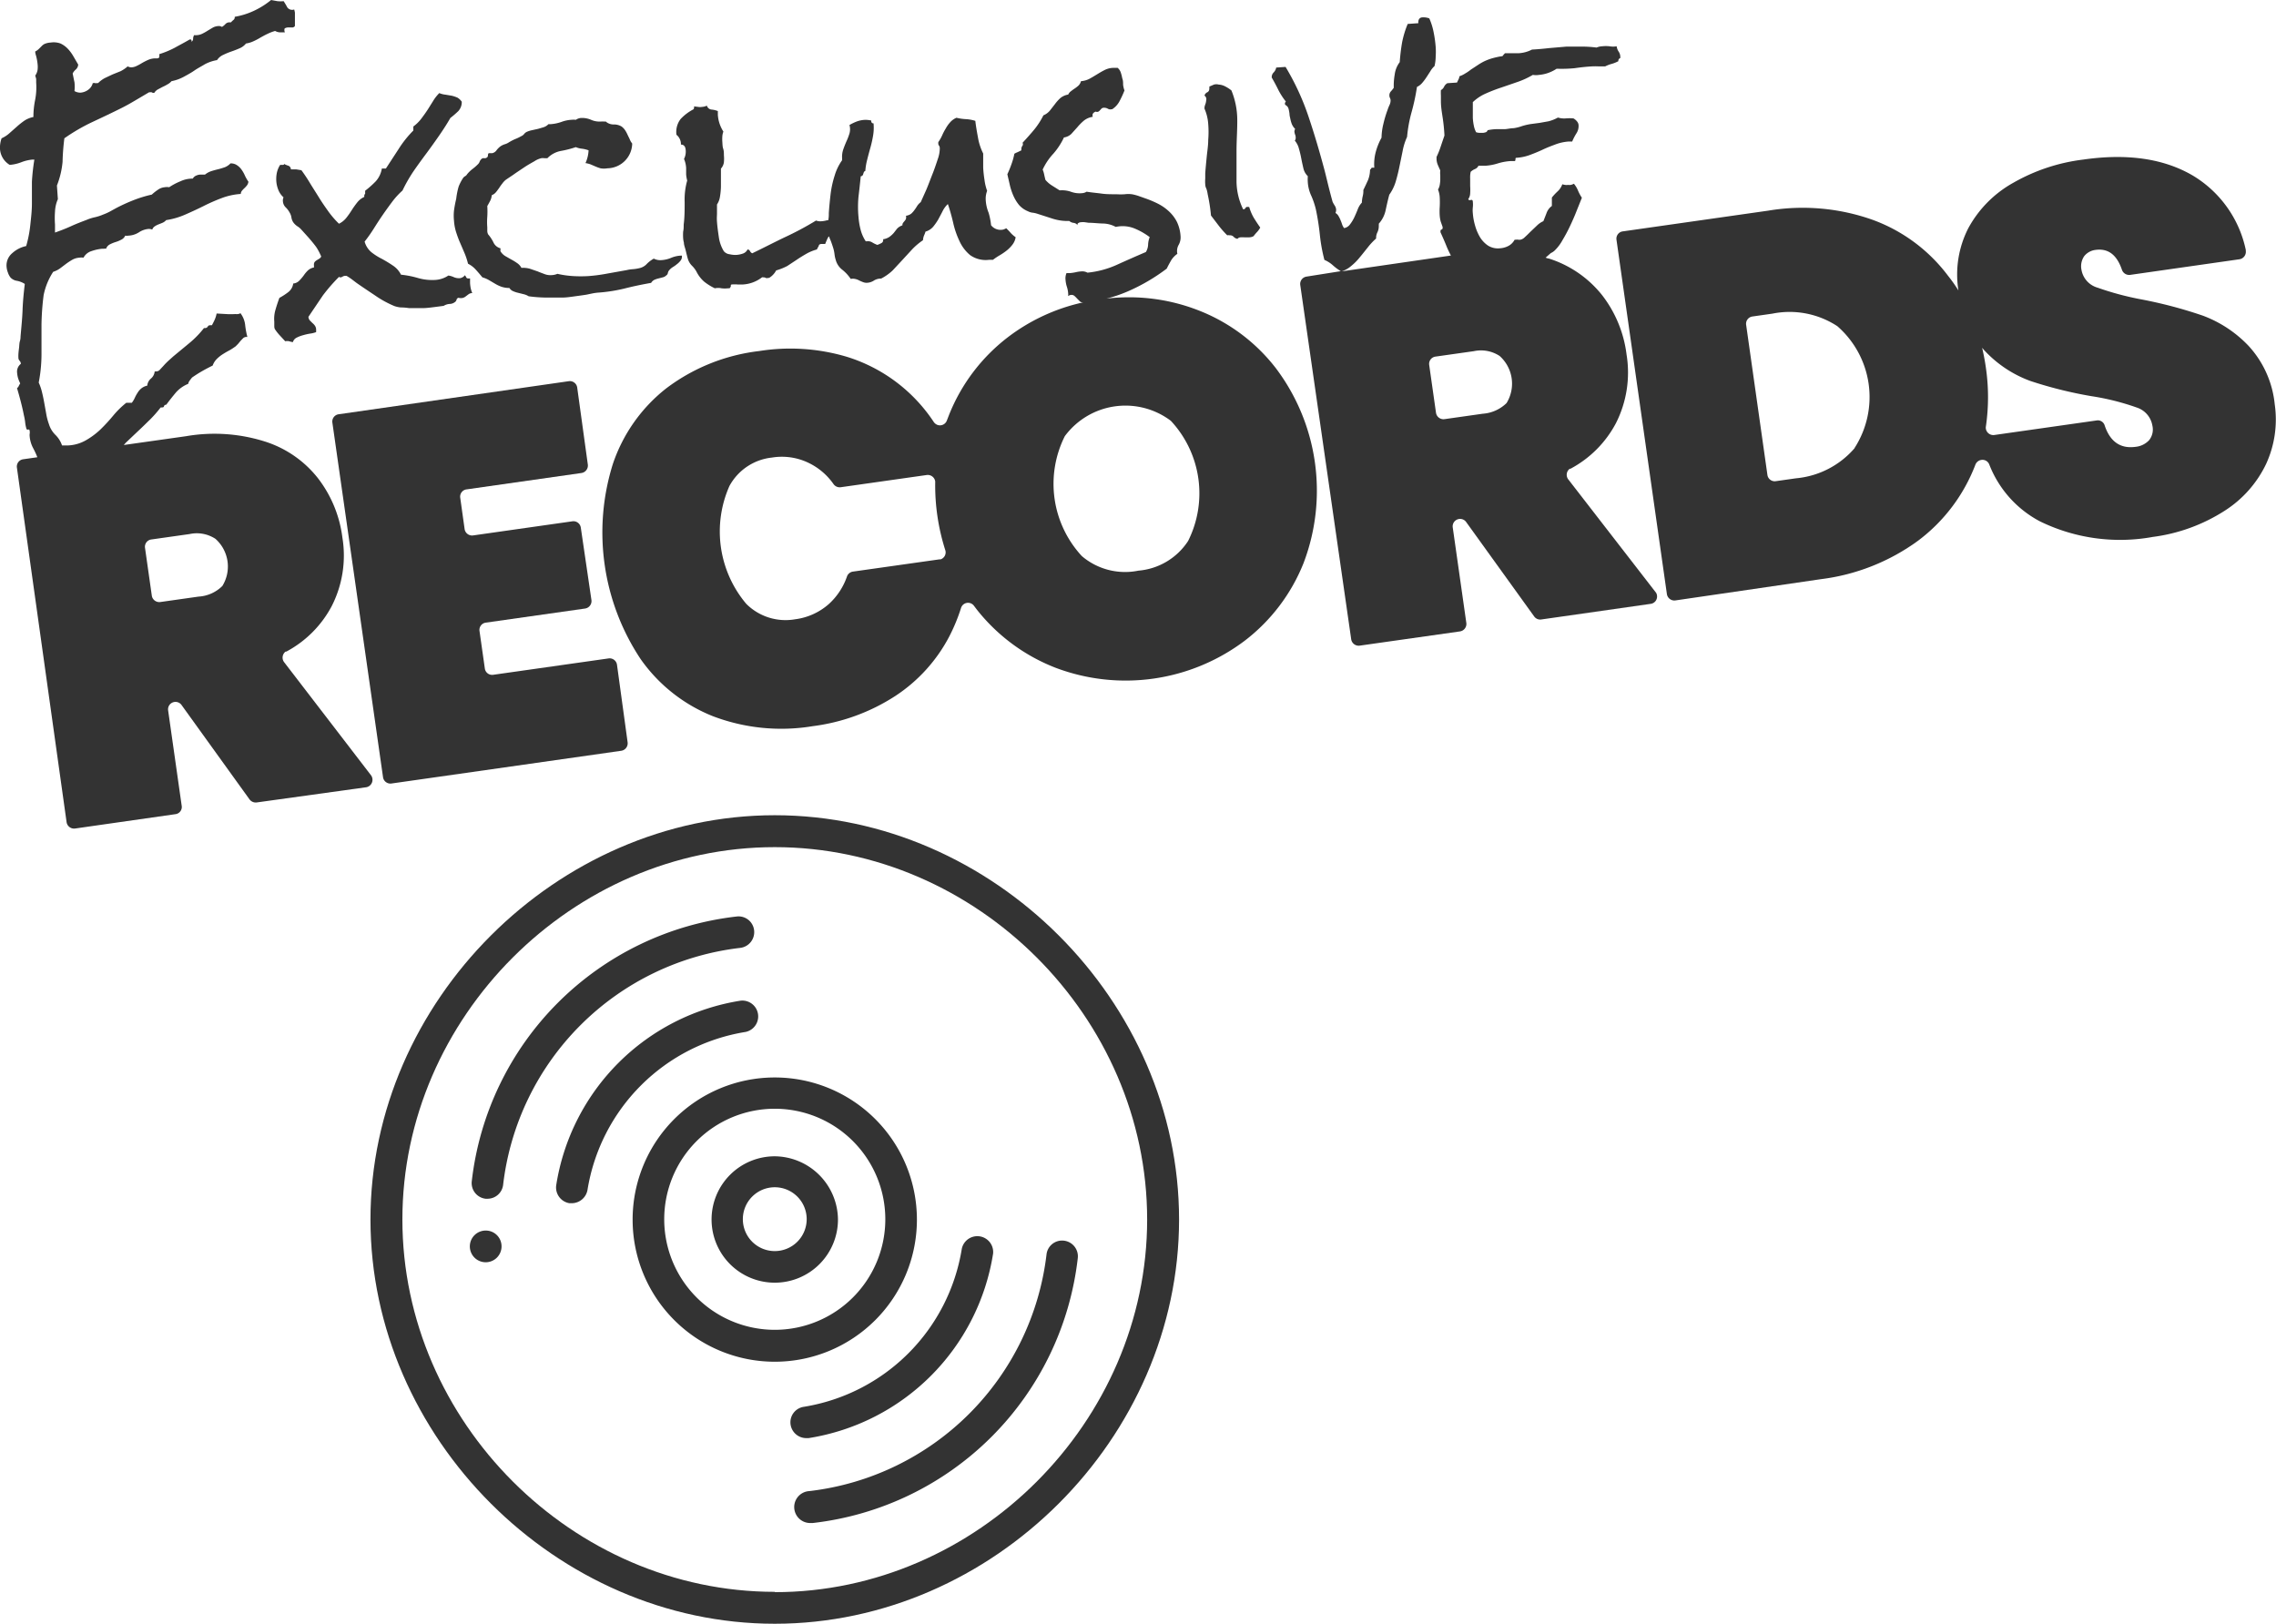
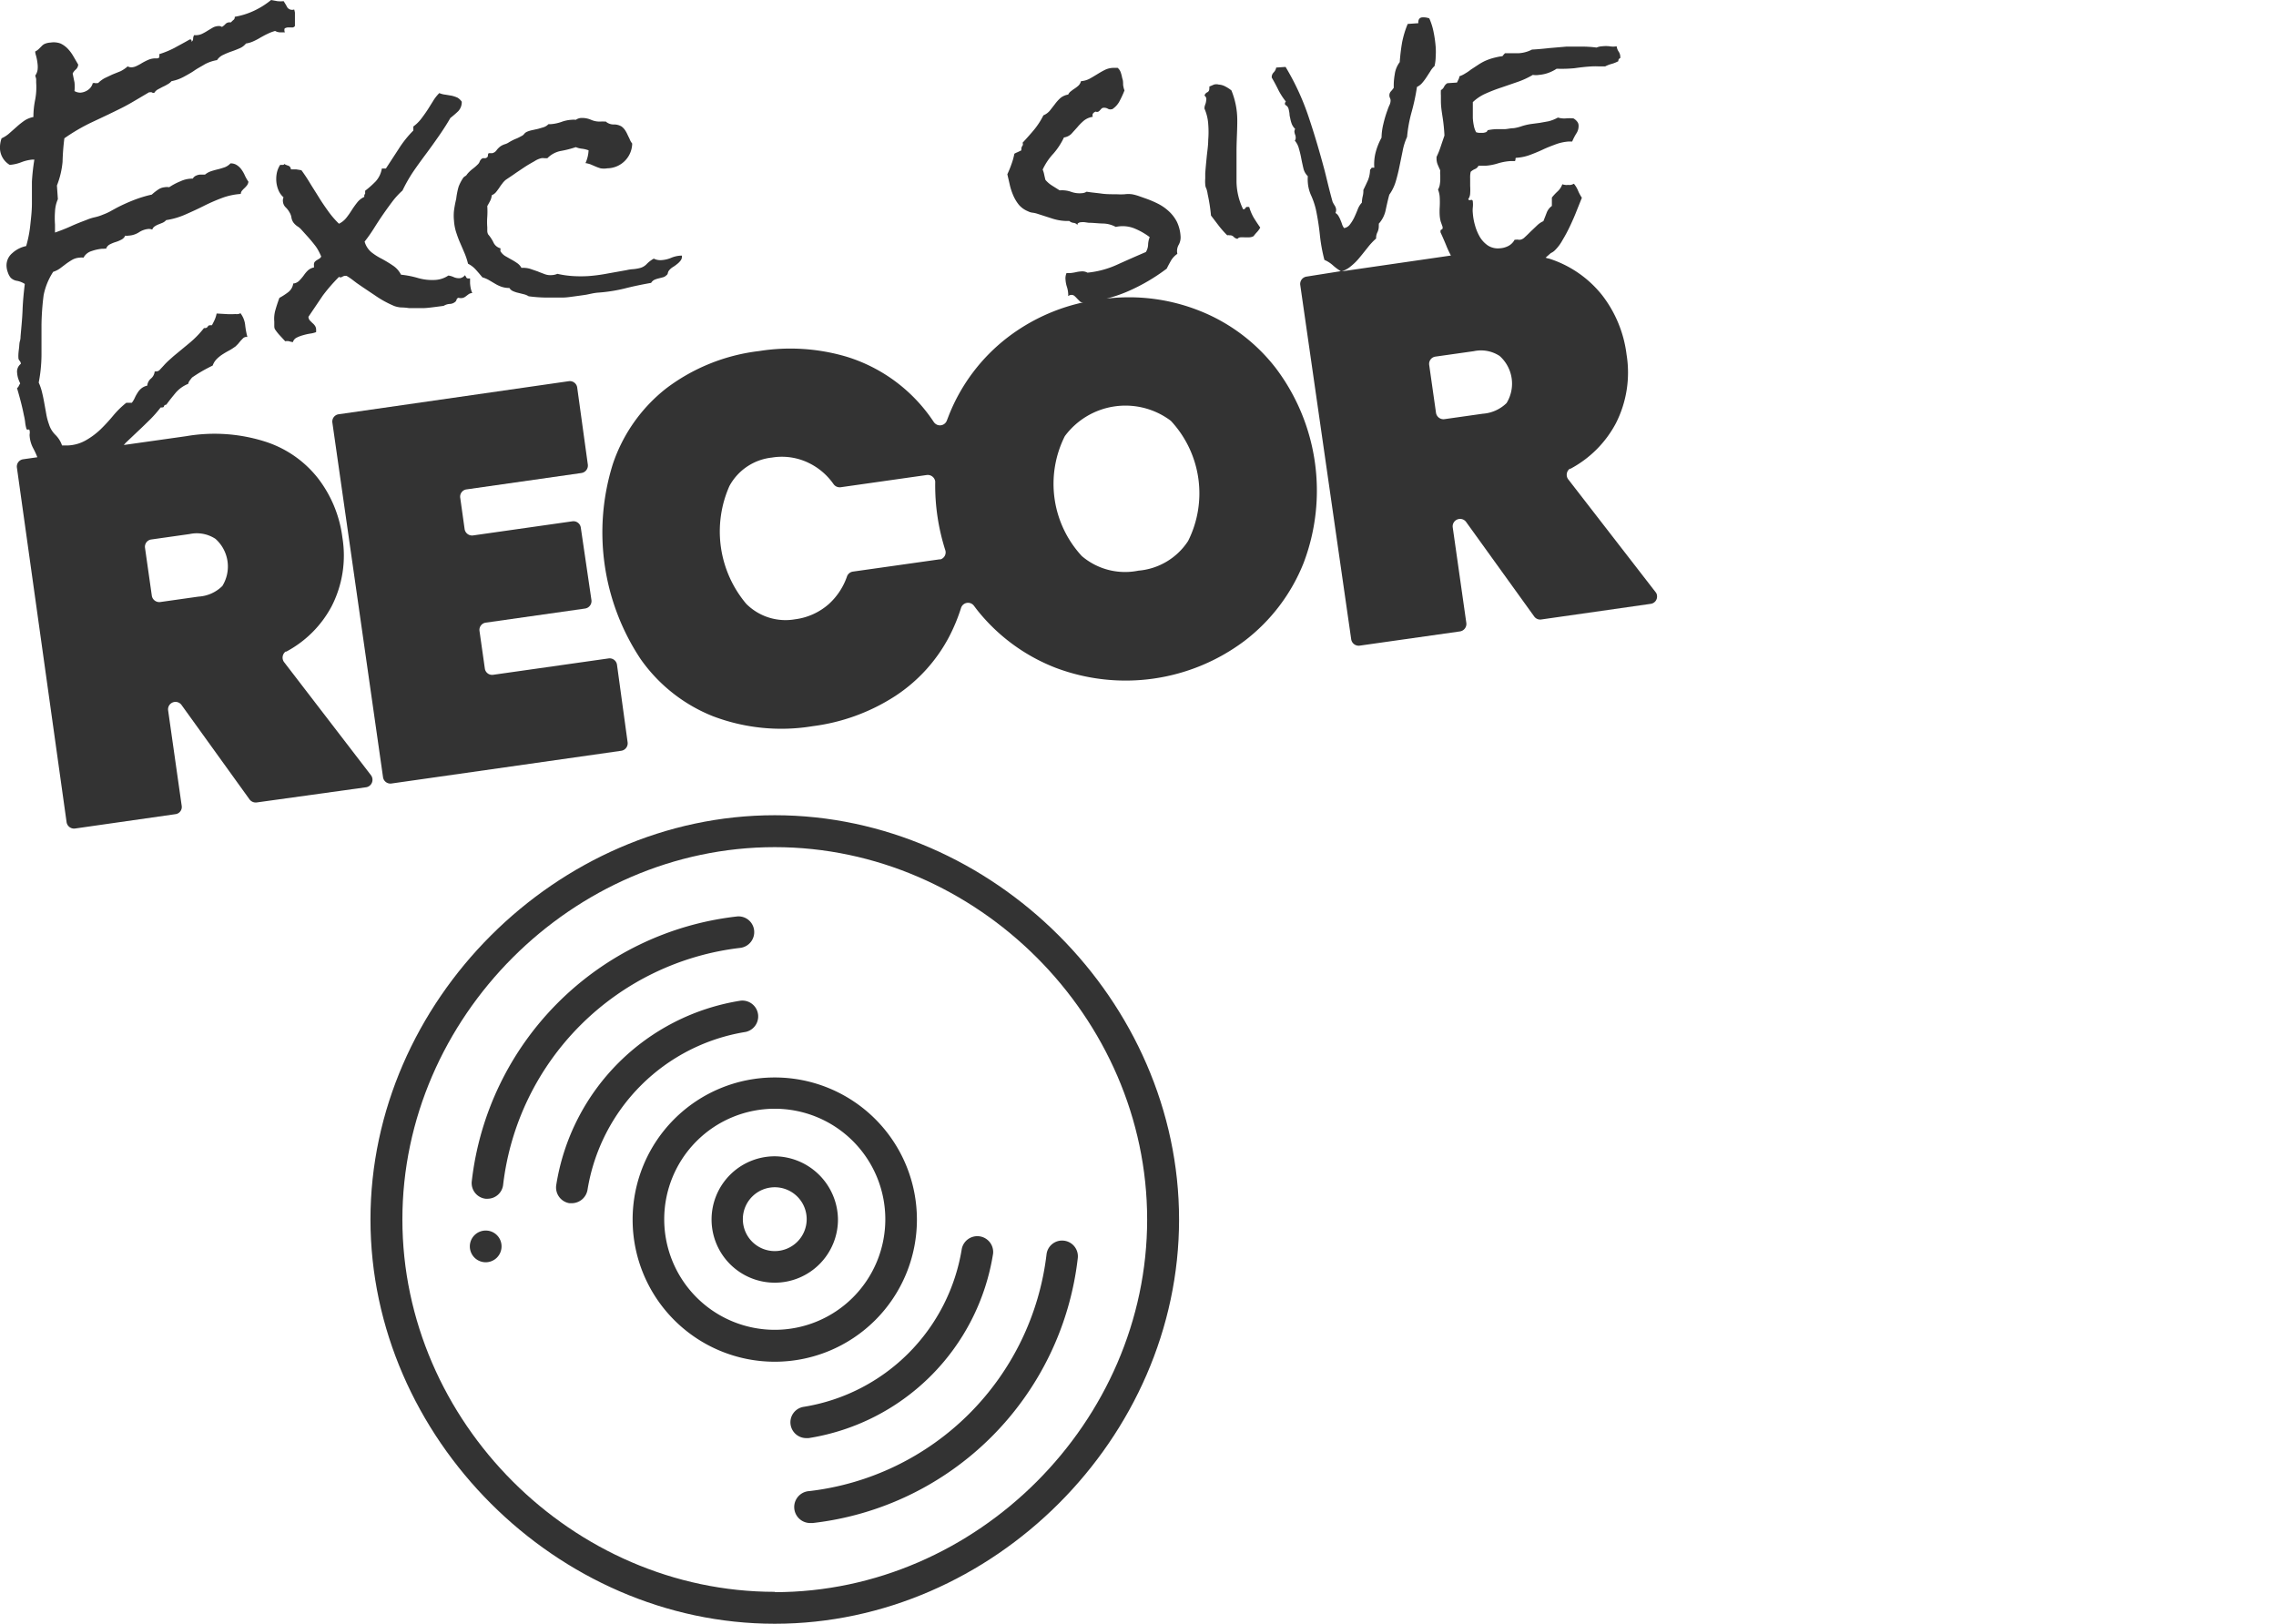
<svg xmlns="http://www.w3.org/2000/svg" viewBox="0 0 213.92 152.63">
  <defs>
    <style>.cls-1{fill:#333;}</style>
  </defs>
  <title>Fichier 1</title>
  <g id="Calque_2" data-name="Calque 2">
    <g id="Groupe_1" data-name="Groupe 1">
      <path class="cls-1" d="M35,73.18a.71.71,0,0,0-.14-.32L26.71,62.25a.71.71,0,0,1,.13-1l.07,0a10.3,10.3,0,0,0,4.27-4.28,10.46,10.46,0,0,0,1-6.45,11.46,11.46,0,0,0-2.32-5.6,10.29,10.29,0,0,0-5-3.43A15.72,15.72,0,0,0,17.5,41l-5.87.83c.08-.07.13-.15.21-.23L13,40.5c.38-.35.74-.71,1.1-1.06a11.18,11.18,0,0,0,1-1.14c.18,0,.29,0,.31-.1s.09-.15.22-.16l0,0c.3-.41.6-.78.89-1.13a3.07,3.07,0,0,1,1.17-.83.79.79,0,0,1,.14-.31c.07-.09.14-.19.23-.29.29-.2.6-.4.93-.59s.66-.36,1-.53a1.64,1.64,0,0,1,.39-.62,3.32,3.32,0,0,1,.55-.44c.19-.12.39-.24.6-.35s.41-.25.61-.39l.23-.23.25-.3.24-.25a.5.5,0,0,1,.26-.11h.13a7.5,7.5,0,0,1-.21-1.15,2.22,2.22,0,0,0-.44-1.08.58.58,0,0,1-.22.08,1.09,1.09,0,0,1-.26,0,6.46,6.46,0,0,1-.88,0l-.88-.05a2.62,2.62,0,0,1-.18.58c-.08.18-.17.35-.26.52-.21,0-.33,0-.38.11a.31.31,0,0,1-.29.16l-.08,0a9,9,0,0,1-1.36,1.4l-1.5,1.24-.48.43c-.16.15-.31.3-.45.46l-.38.41a.43.43,0,0,1-.32.13.32.32,0,0,1-.14,0,1,1,0,0,1-.36.68,1,1,0,0,0-.34.66,1.3,1.3,0,0,0-.53.24,1.54,1.54,0,0,0-.36.4,3.72,3.72,0,0,0-.27.48,2.25,2.25,0,0,1-.29.49l-.52,0a8.4,8.4,0,0,0-1.24,1.22,16.38,16.38,0,0,1-1.19,1.29,7.08,7.08,0,0,1-1.34,1,3.69,3.69,0,0,1-1.7.5H6.12l-.29,0a2.5,2.5,0,0,0-.63-1,2.4,2.4,0,0,1-.6-1,5.5,5.5,0,0,1-.26-1l-.18-1q-.09-.51-.21-1a5.12,5.12,0,0,0-.31-.91,14.07,14.07,0,0,0,.26-2.61c0-.94,0-1.89,0-2.84a24.54,24.54,0,0,1,.2-2.76A6.23,6.23,0,0,1,5,25.55a2.26,2.26,0,0,0,.64-.32l.57-.43a6.39,6.39,0,0,1,.58-.38,1.59,1.59,0,0,1,.67-.2,1.38,1.38,0,0,1,.39,0,1.27,1.27,0,0,1,.76-.62,4.26,4.26,0,0,1,1-.22h.16a.65.65,0,0,1,.2,0,.73.73,0,0,1,.36-.41,3.21,3.21,0,0,1,.54-.22,3.11,3.11,0,0,0,.53-.22.76.76,0,0,0,.37-.38.89.89,0,0,0,.3,0,2,2,0,0,0,1-.32,1.94,1.94,0,0,1,.88-.31.85.85,0,0,1,.36.06.58.58,0,0,1,.23-.3,1.83,1.83,0,0,1,.34-.18l.4-.16a1,1,0,0,0,.34-.25,7.06,7.06,0,0,0,1.79-.52c.57-.25,1.14-.51,1.7-.79a17.19,17.19,0,0,1,1.7-.75,6.24,6.24,0,0,1,1.82-.4.51.51,0,0,1,.12-.31,2.55,2.55,0,0,1,.23-.24,2.73,2.73,0,0,0,.23-.25.75.75,0,0,0,.14-.35,3.76,3.76,0,0,1-.32-.55,3.06,3.06,0,0,0-.31-.56,1.6,1.6,0,0,0-.43-.43,1,1,0,0,0-.63-.18,1.47,1.47,0,0,1-.53.36c-.21.07-.42.14-.63.19s-.43.11-.65.18a1.83,1.83,0,0,0-.58.32h-.44a1.07,1.07,0,0,0-.4.1.64.64,0,0,0-.31.28,2.64,2.64,0,0,0-1.16.25,5.8,5.8,0,0,0-1.06.56,1.05,1.05,0,0,0-.42,0,1.27,1.27,0,0,0-.64.24,4.35,4.35,0,0,0-.57.45,11.52,11.52,0,0,0-1.73.53,16.18,16.18,0,0,0-1.64.75l-.6.33a5.21,5.21,0,0,1-.61.27,4.32,4.32,0,0,1-.77.25,4.19,4.19,0,0,0-.76.24c-.5.19-1,.38-1.48.6s-1,.42-1.51.6c0-.13,0-.25,0-.37s0-.25,0-.39a8.14,8.14,0,0,1,0-1.21,3.23,3.23,0,0,1,.27-1.17l-.09-1.28a8.08,8.08,0,0,0,.53-2.22A21.62,21.62,0,0,1,6.05,13a17.68,17.68,0,0,1,2.63-1.53c.92-.43,1.83-.86,2.73-1.31.46-.23.9-.48,1.32-.73L14,8.68a.19.19,0,0,1,.11,0,.24.24,0,0,1,.16,0,.23.23,0,0,0,.17.05h.06a.92.92,0,0,1,.33-.32l.45-.24a4,4,0,0,0,.46-.24,1.26,1.26,0,0,0,.38-.3,4,4,0,0,0,1.15-.41c.35-.19.7-.38,1-.59s.69-.41,1-.6a3.77,3.77,0,0,1,1.13-.38A1.35,1.35,0,0,1,21,5.15a6.5,6.5,0,0,1,.75-.31c.26-.09.52-.19.77-.3a1.53,1.53,0,0,0,.6-.45,2.61,2.61,0,0,0,.72-.22,5.87,5.87,0,0,0,.66-.35c.22-.12.43-.24.65-.34a4,4,0,0,1,.71-.27,1,1,0,0,0,.45.13l.47,0a.42.42,0,0,1-.05-.21c0-.09,0-.16.09-.19a.64.64,0,0,1,.23-.06h.37a.3.3,0,0,0,.3-.14c0-.14,0-.3,0-.46s0-.33,0-.5l0-.29a2.21,2.21,0,0,0-.07-.3A.56.56,0,0,1,27,.69c-.1-.2-.22-.39-.34-.58a2.88,2.88,0,0,1-.59,0L25.48,0A7.51,7.51,0,0,1,23.9,1a7.07,7.07,0,0,1-1.84.58.31.31,0,0,1-.1.28,1.82,1.82,0,0,0-.25.24l-.1,0-.09,0a.52.52,0,0,0-.35.18,1.42,1.42,0,0,1-.31.25.54.54,0,0,0-.36-.08,1.25,1.25,0,0,0-.49.14l-.47.28a4.76,4.76,0,0,1-.49.28,1.38,1.38,0,0,1-.49.15,1.47,1.47,0,0,1-.31,0,.65.65,0,0,0-.1.34.31.31,0,0,1-.15.28.93.93,0,0,0,0-.13.11.11,0,0,0-.12-.08s-.05,0-.05,0c-.51.3-1,.55-1.39.77a8.58,8.58,0,0,1-1.47.61.69.69,0,0,1,0,.25q0,.13-.21.15h-.27a1.77,1.77,0,0,0-.61.16c-.18.08-.35.17-.51.26a4.67,4.67,0,0,1-.49.27,1.24,1.24,0,0,1-.53.15A.76.76,0,0,1,12,6.24a3.21,3.21,0,0,1-.66.45L10.57,7l-.72.34a2.59,2.59,0,0,0-.63.47H9.11a.34.34,0,0,1-.18,0,.23.23,0,0,0-.15,0H8.72a1.11,1.11,0,0,1-.43.63,1.39,1.39,0,0,1-.74.27A1.12,1.12,0,0,1,7,8.56,3.73,3.73,0,0,0,7,7.73c-.06-.26-.11-.54-.17-.82a1.15,1.15,0,0,1,.3-.38.69.69,0,0,0,.22-.46l-.46-.79a3.74,3.74,0,0,0-.52-.7,2.31,2.31,0,0,0-.68-.49A1.86,1.86,0,0,0,4.76,4a1.67,1.67,0,0,0-.55.12.94.94,0,0,0-.29.21l-.25.25a1.34,1.34,0,0,1-.36.26c0,.2.09.4.13.61A4.48,4.48,0,0,1,3.53,6a2.24,2.24,0,0,1,0,.58,1.28,1.28,0,0,1-.22.53,2.23,2.23,0,0,1,.09.32c0,.11,0,.22,0,.33A6.19,6.19,0,0,1,3.3,9.4,8,8,0,0,0,3.14,11a2.33,2.33,0,0,0-.83.33,7.25,7.25,0,0,0-.71.56l-.69.61A2.83,2.83,0,0,1,.15,13,2.59,2.59,0,0,0,0,14,1.87,1.87,0,0,0,.9,15.49H1a3.81,3.81,0,0,0,1-.24A3.81,3.81,0,0,1,3.06,15h.17A20.15,20.15,0,0,0,3,17.07L3,19.13c0,.68-.08,1.35-.15,2a11.19,11.19,0,0,1-.39,2,2.74,2.74,0,0,0-1.3.66,1.5,1.5,0,0,0-.54,1.31,1.86,1.86,0,0,0,.12.51A1.54,1.54,0,0,0,1,26.1a1.06,1.06,0,0,0,.61.3,2,2,0,0,1,.72.29c-.1.83-.18,1.65-.21,2.47S2,30.81,1.93,31.65c0,.08,0,.22-.06.42s-.05.41-.08.64-.05.41-.06.59a2.62,2.62,0,0,0,0,.32.42.42,0,0,0,.12.3.45.45,0,0,1,.11.28.92.92,0,0,0-.35.85,2.36,2.36,0,0,0,.1.53,4,4,0,0,0,.19.46,2,2,0,0,0-.14.25.43.43,0,0,1-.16.19c.12.41.24.83.35,1.26s.21.85.29,1.27a5.61,5.61,0,0,1,.12.64,3.38,3.38,0,0,0,.11.6c0,.11.1.15.18.13s.13,0,.14.15a.66.66,0,0,1,0,.24,1.1,1.1,0,0,0,0,.26,2.88,2.88,0,0,0,.34,1.12,7.64,7.64,0,0,1,.38.83l-1.33.19a.69.69,0,0,0-.59.79L6.26,77.29a.71.71,0,0,0,.79.59l9.44-1.35a.68.68,0,0,0,.59-.77h0l-1.28-9a.7.7,0,0,1,1.25-.51l6.41,8.9a.73.73,0,0,0,.66.28L34.42,74A.71.71,0,0,0,35,73.18ZM20.9,55.08h0a3.46,3.46,0,0,1-2.24,1l-3.6.51a.71.71,0,0,1-.79-.59l-.64-4.5a.69.69,0,0,1,.59-.79l3.6-.51a3.2,3.2,0,0,1,2.43.45A3.48,3.48,0,0,1,20.9,55.08Z" />
-       <path class="cls-1" d="M213.8,38a9.5,9.5,0,0,0-2.45-5.48h0a11.43,11.43,0,0,0-4.28-2.84,41.92,41.92,0,0,0-5.82-1.54,27.55,27.55,0,0,1-4.1-1.1,2.12,2.12,0,0,1-1.51-1.66,1.68,1.68,0,0,1,.26-1.31,1.61,1.61,0,0,1,1.06-.58c1.19-.16,2,.46,2.48,1.87a.72.72,0,0,0,.76.48l10.29-1.47a.71.71,0,0,0,.59-.8s0-.06,0-.08a10.71,10.71,0,0,0-5-7Q202,14.11,195.8,15a17.47,17.47,0,0,0-6.57,2.18A10.77,10.77,0,0,0,185,21.45a9.55,9.55,0,0,0-.93,5.85,15.11,15.11,0,0,0-1-1.41A15.49,15.49,0,0,0,176,20.66a19.67,19.67,0,0,0-9.8-.86l-13.68,1.95a.69.69,0,0,0-.59.77v0l4.74,33.32a.71.71,0,0,0,.79.6l13.69-2a19.56,19.56,0,0,0,9.15-3.63,16.1,16.1,0,0,0,5.37-7.14.71.71,0,0,1,.91-.4.68.68,0,0,1,.39.39A10.23,10.23,0,0,0,191.72,49a17.14,17.14,0,0,0,10.62,1.47A16.37,16.37,0,0,0,209.11,48,10.66,10.66,0,0,0,213,43.59,10,10,0,0,0,213.8,38Zm-39.49,4.13h0a8.25,8.25,0,0,1-5.51,2.83l-1.9.27a.69.69,0,0,1-.78-.58h0l-2-14.11a.69.69,0,0,1,.59-.79l1.89-.27a8.18,8.18,0,0,1,6.09,1.18A8.84,8.84,0,0,1,174.31,42.11ZM202,41.37h0a2,2,0,0,1-1.27.63c-1.43.2-2.4-.48-2.91-2a.67.67,0,0,0-.75-.48l-9.63,1.37a.71.71,0,0,1-.79-.59.61.61,0,0,1,0-.19,19.18,19.18,0,0,0,0-5.56c-.09-.64-.21-1.26-.35-1.86.09.11.18.22.28.32a11.11,11.11,0,0,0,4.25,2.8,39.28,39.28,0,0,0,5.75,1.43,23.11,23.11,0,0,1,4.26,1.07A2.16,2.16,0,0,1,202.3,40,1.61,1.61,0,0,1,202,41.37Z" />
      <path class="cls-1" d="M147.4,45.06a.71.71,0,0,1,.14-1l.07,0a10.3,10.3,0,0,0,4.27-4.28h0a10.53,10.53,0,0,0,1-6.45,11.39,11.39,0,0,0-2.31-5.6,10.4,10.4,0,0,0-5-3.43c-.1,0-.2-.05-.3-.08l.49-.43a1.31,1.31,0,0,0,.34-.22,4.07,4.07,0,0,0,.76-1,14.43,14.43,0,0,0,.72-1.35c.22-.47.43-.94.61-1.41l.49-1.22a3.91,3.91,0,0,1-.36-.67,2.5,2.5,0,0,0-.39-.65,1.36,1.36,0,0,1-.28.11,1.45,1.45,0,0,1-.28,0,.75.75,0,0,1-.26,0,1.31,1.31,0,0,1-.27-.06,1.65,1.65,0,0,1-.43.66,5.12,5.12,0,0,0-.55.59l0,.79a1.37,1.37,0,0,0-.49.64c-.1.26-.2.52-.31.79a2,2,0,0,0-.6.41l-.61.58c-.19.19-.37.37-.54.52a.8.8,0,0,1-.4.23.7.7,0,0,1-.21,0,.75.75,0,0,0-.21,0l-.13,0a1.4,1.4,0,0,1-.59.59,2,2,0,0,1-.81.22,1.74,1.74,0,0,1-1.11-.26,2.56,2.56,0,0,1-.76-.81,4.55,4.55,0,0,1-.46-1.11,5.53,5.53,0,0,1-.2-1.12,2.52,2.52,0,0,1,0-.55,2.4,2.4,0,0,0,0-.53c0-.14-.08-.2-.2-.16s-.2,0-.23-.08a1,1,0,0,0,.18-.53,5.35,5.35,0,0,0,0-.7c0-.25,0-.49,0-.73a2.24,2.24,0,0,1,.05-.61,1.31,1.31,0,0,1,.4-.26.62.62,0,0,0,.33-.31l.33,0h.33a5,5,0,0,0,1.16-.22,5.2,5.2,0,0,1,1.2-.22h.41a.3.3,0,0,0,.05-.18c0-.08,0-.13.12-.13a4.43,4.43,0,0,0,1.25-.27c.4-.15.8-.31,1.2-.5s.8-.34,1.2-.49a4.43,4.43,0,0,1,1.26-.27l.3,0a5.23,5.23,0,0,1,.38-.74,1.26,1.26,0,0,0,.22-.78.59.59,0,0,0-.15-.37,1.14,1.14,0,0,0-.33-.28,4.43,4.43,0,0,0-.73,0,2,2,0,0,1-.73-.08,3.75,3.75,0,0,1-.88.35l-.84.15-.83.11a5.49,5.49,0,0,0-.85.2,3.94,3.94,0,0,1-.77.19c-.26,0-.53.07-.8.09l-.82,0a4.71,4.71,0,0,0-.82.1.29.29,0,0,1-.17.19,1.31,1.31,0,0,1-.27.06h-.32a1.4,1.4,0,0,1-.32-.06,2.21,2.21,0,0,1-.22-.64,4.91,4.91,0,0,1-.09-.71q0-.35,0-.72c0-.25,0-.5,0-.76a4.19,4.19,0,0,1,1.22-.81,15.17,15.17,0,0,1,1.48-.57l1.54-.53a7.85,7.85,0,0,0,1.4-.65,1.79,1.79,0,0,0,.58,0,3.5,3.5,0,0,0,.85-.18,3.82,3.82,0,0,0,.81-.4A12.75,12.75,0,0,0,148,6.41c.55-.08,1.09-.14,1.64-.17a6.08,6.08,0,0,1,.61,0h.62A3.22,3.22,0,0,1,151.5,6a3,3,0,0,0,.61-.25.26.26,0,0,1,.18-.29V5.31a.91.91,0,0,0-.16-.47,1.14,1.14,0,0,1-.18-.49,1.88,1.88,0,0,1-.67,0,3.11,3.11,0,0,0-.68,0,1.53,1.53,0,0,0-.54.12,10.85,10.85,0,0,0-1.4-.09c-.48,0-1,0-1.42,0l-1.63.14c-.53.06-1.07.11-1.62.14a3.08,3.08,0,0,1-1.21.34h-.66l-.66,0a1.63,1.63,0,0,0-.19.21c0,.06-.13.09-.28.1a8.21,8.21,0,0,0-.81.19,5.49,5.49,0,0,0-.65.25,5.32,5.32,0,0,0-.61.35l-.67.44a4.13,4.13,0,0,1-.51.35,2.51,2.51,0,0,1-.57.28.75.75,0,0,1-.09.3l-.14.29-.9.06a.76.76,0,0,0-.31.33.71.71,0,0,1-.3.32,4.51,4.51,0,0,0,0,.52l0,.52c0,.53.09,1.05.17,1.58s.13,1.05.16,1.58v.08c-.12.35-.24.7-.34,1a7.47,7.47,0,0,1-.4,1l0,.19a1.5,1.5,0,0,0,.12.56c.06.15.14.32.23.52a1.94,1.94,0,0,0,0,.44c0,.16,0,.33,0,.49a3.86,3.86,0,0,1-.06.49,1.5,1.5,0,0,1-.15.38,2.31,2.31,0,0,1,.16.75,8.42,8.42,0,0,1,0,.87,6.17,6.17,0,0,0,0,.86,3.28,3.28,0,0,0,.09.52l.18.51s0,0,0,.08a.15.15,0,0,1-.1.17c-.07,0-.1.08-.1.17v.08c.21.46.42.94.62,1.44q.17.39.36.75L126.1,25.51A2.6,2.6,0,0,0,127,25a5.37,5.37,0,0,0,.82-.83c.26-.31.5-.62.75-.93a6.05,6.05,0,0,1,.77-.82,1.19,1.19,0,0,1,.13-.6,1.32,1.32,0,0,0,.12-.62.53.53,0,0,0,0-.17,2.73,2.73,0,0,0,.65-1.29c.11-.51.22-1,.34-1.44a4.21,4.21,0,0,0,.6-1.22c.13-.44.25-.91.35-1.41l.3-1.46a5.67,5.67,0,0,1,.42-1.34,13,13,0,0,1,.43-2.35,19.56,19.56,0,0,0,.5-2.35,1.44,1.44,0,0,0,.52-.41,4.82,4.82,0,0,0,.38-.51l.35-.54a2,2,0,0,1,.4-.5,4.1,4.1,0,0,0,.11-.9,6.57,6.57,0,0,0,0-.88,11.06,11.06,0,0,0-.19-1.38,6,6,0,0,0-.41-1.32,1.56,1.56,0,0,0-.61-.1c-.31,0-.45.21-.42.55l-1,.07A9,9,0,0,0,131.78,4a18.49,18.49,0,0,0-.22,1.84A2.42,2.42,0,0,0,131.09,7,6,6,0,0,0,131,8.25a3.07,3.07,0,0,1-.28.35.54.54,0,0,0-.13.4.46.46,0,0,0,.05.2.66.66,0,0,1,.06.2,1,1,0,0,1-.11.49,4.24,4.24,0,0,0-.18.46,10.33,10.33,0,0,0-.39,1.31,5.7,5.7,0,0,0-.17,1.28,6,6,0,0,0-.55,1.37,4.44,4.44,0,0,0-.13,1.45c-.15,0-.23,0-.25,0a.43.43,0,0,1-.15.19,2.73,2.73,0,0,1-.2,1c-.13.28-.27.59-.43.91a1.94,1.94,0,0,1-.06.59,3.09,3.09,0,0,0-.08.6,1.82,1.82,0,0,0-.38.61c-.1.26-.21.51-.33.77a3.62,3.62,0,0,1-.41.67.84.84,0,0,1-.55.34,1.23,1.23,0,0,1-.19-.36,4,4,0,0,0-.15-.4,2.69,2.69,0,0,0-.19-.38.75.75,0,0,0-.28-.28.7.7,0,0,0,.06-.34.81.81,0,0,0-.14-.37,3.07,3.07,0,0,1-.19-.34c-.14-.5-.27-1-.39-1.48s-.24-1-.36-1.46c-.45-1.69-.94-3.36-1.49-5a23.6,23.6,0,0,0-2.18-4.74l-.88.06a.89.89,0,0,1-.24.46.62.62,0,0,0-.18.48c.22.38.43.77.62,1.16a6.44,6.44,0,0,0,.71,1.1.25.25,0,0,0-.09.22s0,.09.13.15a.57.57,0,0,1,.2.27,3.52,3.52,0,0,1,.1.51c0,.17.05.33.08.48a2.92,2.92,0,0,0,.13.46,1.38,1.38,0,0,0,.32.48.56.56,0,0,0-.07.25,1.31,1.31,0,0,0,.06.27.66.66,0,0,1,.06.27.44.44,0,0,1-.08.31,1.87,1.87,0,0,1,.39.77,9,9,0,0,1,.22.93c.06.31.13.62.2.92a1.47,1.47,0,0,0,.41.72,4.22,4.22,0,0,0,0,.58,3.56,3.56,0,0,0,.33,1.27,7.4,7.4,0,0,1,.43,1.28,23.43,23.43,0,0,1,.37,2.35,15.6,15.6,0,0,0,.43,2.39,2.87,2.87,0,0,1,.8.51,4.89,4.89,0,0,0,.74.55L122.8,26a.7.7,0,0,0-.59.79L127,60.1a.71.71,0,0,0,.79.59l9.44-1.34a.71.71,0,0,0,.59-.79l-1.28-9a.7.7,0,0,1,1.25-.51l6.41,8.9a.69.69,0,0,0,.66.28l10.29-1.47a.69.69,0,0,0,.59-.78.58.58,0,0,0-.14-.33Zm-5.8-7.17h0a3.56,3.56,0,0,1-2.24,1l-3.6.51a.71.71,0,0,1-.79-.59l-.64-4.5a.69.69,0,0,1,.59-.79l3.6-.51a3.2,3.2,0,0,1,2.43.45A3.49,3.49,0,0,1,141.6,37.89Z" />
      <path class="cls-1" d="M112.61,29.16h0A17.93,17.93,0,0,0,104,28.07a13.27,13.27,0,0,0,1.93-.65,17.74,17.74,0,0,0,3.73-2.17c.13-.27.27-.52.41-.77a2.05,2.05,0,0,1,.59-.62,1.18,1.18,0,0,1,.12-.84,1.42,1.42,0,0,0,.18-.82,3.62,3.62,0,0,0-.34-1.34,3.53,3.53,0,0,0-.76-1,4.47,4.47,0,0,0-1-.7,9.66,9.66,0,0,0-1.23-.52l-.62-.22a4.57,4.57,0,0,0-.61-.16,2.7,2.7,0,0,0-.7,0,5.9,5.9,0,0,1-.73,0c-.48,0-1,0-1.42-.06s-.94-.1-1.42-.18a.93.93,0,0,1-.46.14,2.36,2.36,0,0,1-1-.13,2.53,2.53,0,0,0-1-.14h-.08l-.7-.44a2.73,2.73,0,0,1-.63-.54q-.07-.27-.12-.51a2.44,2.44,0,0,0-.14-.46,5.68,5.68,0,0,1,1-1.49,6.52,6.52,0,0,0,1-1.53,1.24,1.24,0,0,0,.69-.33l.56-.62a5.1,5.1,0,0,1,.61-.62,1.74,1.74,0,0,1,.85-.37c-.07-.22,0-.38.27-.49a.32.32,0,0,0,.26,0,.58.58,0,0,0,.14-.12l.13-.14a.3.3,0,0,1,.21-.1.7.7,0,0,1,.39.08.45.45,0,0,0,.36.06h.06a2,2,0,0,0,.7-.77c.17-.32.32-.64.46-1a2.14,2.14,0,0,1-.13-.54c0-.2,0-.4-.08-.6a4,4,0,0,0-.14-.55,1,1,0,0,0-.29-.43l-.25,0h-.22a1.9,1.9,0,0,0-.79.22c-.24.12-.47.26-.7.4s-.46.28-.7.41a2.06,2.06,0,0,1-.79.22.87.87,0,0,1-.22.4,3.1,3.1,0,0,1-.34.27,4.06,4.06,0,0,0-.36.26.8.8,0,0,0-.28.33,1.53,1.53,0,0,0-.75.34,3.84,3.84,0,0,0-.5.56l-.46.59a1.55,1.55,0,0,1-.62.46,7.19,7.19,0,0,1-.88,1.36c-.35.42-.71.82-1.08,1.22a.29.29,0,0,1,0,.27A.45.45,0,0,0,96,14a.25.25,0,0,0,0,.13l-.35.17a2.2,2.2,0,0,0-.31.15,6.23,6.23,0,0,1-.28,1,9.53,9.53,0,0,1-.38.93c.07.31.15.64.23,1a5.64,5.64,0,0,0,.33,1,3.77,3.77,0,0,0,.54.89,2.24,2.24,0,0,0,.84.59,1.23,1.23,0,0,0,.41.13,2.36,2.36,0,0,1,.43.09l1.49.48a4.62,4.62,0,0,0,1.55.21.73.73,0,0,0,.41.18.54.54,0,0,1,.38.23.15.15,0,0,1,.06-.21.46.46,0,0,1,.25-.08,1.51,1.51,0,0,1,.37,0l.35.05c.44,0,.88.06,1.31.07a2.63,2.63,0,0,1,1.24.32,3,3,0,0,1,1.7.12,6.44,6.44,0,0,1,1.49.84,2.09,2.09,0,0,0-.15.71,1.43,1.43,0,0,1-.21.69c-.91.39-1.8.78-2.68,1.18a8.79,8.79,0,0,1-2.81.76,1,1,0,0,0-.56-.12,3,3,0,0,0-.55.08,4.51,4.51,0,0,1-.53.08l-.33,0a1.26,1.26,0,0,0-.09.64,2.66,2.66,0,0,0,.13.66,2.55,2.55,0,0,1,.12.66.33.33,0,0,1,0,.1.31.31,0,0,0,0,.1.51.51,0,0,1,.3-.11.41.41,0,0,1,.29.1,3,3,0,0,1,.25.25l.24.24a.34.34,0,0,0,.25.11h.09a18,18,0,0,0-7.08,3.27A17.23,17.23,0,0,0,89.2,39l-.21.54a.69.69,0,0,1-.88.4.75.75,0,0,1-.33-.25,15.15,15.15,0,0,0-8.18-6.15A18.62,18.62,0,0,0,71.34,33a17.94,17.94,0,0,0-8.74,3.52,15.18,15.18,0,0,0-5,7.1,21.51,21.51,0,0,0,2.61,18.33A15.14,15.14,0,0,0,67,67.32a18.08,18.08,0,0,0,9.38.94,18.54,18.54,0,0,0,7.77-2.84,15,15,0,0,0,5.07-5.59,16.94,16.94,0,0,0,1.11-2.69.69.69,0,0,1,1.21-.2l.28.37a17.49,17.49,0,0,0,7.37,5.45A18.6,18.6,0,0,0,117,60.22a17.2,17.2,0,0,0,5.52-7.29,19.12,19.12,0,0,0-2.61-18.33A16.92,16.92,0,0,0,112.61,29.16ZM88.4,52.58l-.11,0-8.13,1.15a.7.7,0,0,0-.56.48,6.26,6.26,0,0,1-1.7,2.57,5.91,5.91,0,0,1-3.16,1.43,5.22,5.22,0,0,1-4.6-1.45,10.55,10.55,0,0,1-1.58-11.08,5.17,5.17,0,0,1,4-2.67,5.76,5.76,0,0,1,3.42.49,6.06,6.06,0,0,1,2.36,2,.71.71,0,0,0,.67.3l8.1-1.15a.71.71,0,0,1,.79.6v.09a20,20,0,0,0,.94,6.35A.69.69,0,0,1,88.4,52.58Zm23.27-1.73A6.18,6.18,0,0,1,107,53.64a6.26,6.26,0,0,1-5.32-1.37A10,10,0,0,1,100.08,41,7.09,7.09,0,0,1,110,39.52l.07.06A10,10,0,0,1,111.67,50.85Z" />
      <path class="cls-1" d="M43.86,46h0l10.8-1.54a.71.71,0,0,0,.59-.79l-1-7.25a.7.7,0,0,0-.78-.59L31.83,38.94a.69.69,0,0,0-.59.79L36,73.05a.7.7,0,0,0,.78.6L58.4,70.57a.71.71,0,0,0,.59-.79l-1-7.3a.7.7,0,0,0-.79-.59L46.35,63.43a.69.69,0,0,1-.78-.59h0l-.5-3.52a.69.69,0,0,1,.57-.79h0L55,57.2a.71.71,0,0,0,.59-.79l-1-6.81a.7.7,0,0,0-.78-.6h0l-9.35,1.33a.71.71,0,0,1-.79-.59l-.41-2.93A.69.69,0,0,1,43.86,46Z" />
      <path class="cls-1" d="M27.08,15.57a2.17,2.17,0,0,1-.38-.16c0,.05,0,.08-.13.09l-.24,0a2.25,2.25,0,0,0-.31.75,3,3,0,0,0-.05.78,2.71,2.71,0,0,0,.19.82,1.85,1.85,0,0,0,.49.7.72.72,0,0,0-.06.36.88.88,0,0,0,.25.57,1.92,1.92,0,0,1,.37.48,1.26,1.26,0,0,1,.18.48,1.13,1.13,0,0,0,.19.48,1.53,1.53,0,0,0,.37.35,1.6,1.6,0,0,1,.37.31l.65.72c.22.25.43.5.63.76a3.17,3.17,0,0,1,.32.49,5.77,5.77,0,0,1,.27.56.43.43,0,0,1-.19.21l-.23.14a.85.85,0,0,0-.2.17.45.45,0,0,0-.06.3.36.36,0,0,0,0,.1.52.52,0,0,1,0,.11,1.18,1.18,0,0,0-.58.29,3,3,0,0,0-.39.47,4.72,4.72,0,0,1-.41.48.9.9,0,0,1-.57.27,1.23,1.23,0,0,1-.48.82,6.08,6.08,0,0,1-.82.53c-.14.38-.26.74-.36,1.09a3,3,0,0,0-.12,1.14c0,.13,0,.25,0,.37s0,.24.07.36a4.51,4.51,0,0,0,.47.59l.49.53a.77.77,0,0,1,.37,0,2.29,2.29,0,0,0,.35.08.66.66,0,0,1,.35-.42,3,3,0,0,1,.6-.23,5.23,5.23,0,0,1,.66-.15,2.64,2.64,0,0,0,.57-.14,2.35,2.35,0,0,0,0-.28.64.64,0,0,0-.13-.35,1.2,1.2,0,0,0-.22-.23l-.23-.23a.56.56,0,0,1-.14-.35l1.35-2A16.26,16.26,0,0,1,31.89,26c0,.05,0,.08.11.07a.37.37,0,0,0,.2-.07.52.52,0,0,1,.23-.07c.07,0,.12,0,.14,0a5.14,5.14,0,0,1,.49.32l.46.35c.56.39,1.13.77,1.73,1.17a9.7,9.7,0,0,0,1.82,1,2.51,2.51,0,0,0,.61.13q.36,0,.75.06h.77c.25,0,.47,0,.65,0s.62-.05.93-.09l.92-.12a1.24,1.24,0,0,1,.55-.18.83.83,0,0,0,.5-.17.36.36,0,0,0,.16-.23.25.25,0,0,1,.19-.18.76.76,0,0,0,.44,0,.81.81,0,0,0,.26-.15l.24-.18a.58.58,0,0,1,.35-.11,2.32,2.32,0,0,1-.15-.47,3.5,3.5,0,0,1-.06-.48l0-.43h-.06a.16.16,0,0,1-.1,0,.19.19,0,0,1-.2-.1,1.17,1.17,0,0,0-.12-.2.74.74,0,0,1-.48.28,1.23,1.23,0,0,1-.57-.1,1.82,1.82,0,0,0-.51-.15,2.46,2.46,0,0,1-1.18.41,4.81,4.81,0,0,1-1.65-.17,8.93,8.93,0,0,0-1.62-.32,2.2,2.2,0,0,0-.78-.87c-.32-.22-.66-.42-1-.61a5.59,5.59,0,0,1-1-.63,2,2,0,0,1-.64-1,13.93,13.93,0,0,0,.86-1.22c.27-.43.54-.85.83-1.27s.57-.81.87-1.21a7.23,7.23,0,0,1,1-1.1,14.26,14.26,0,0,1,1-1.76c.39-.57.79-1.12,1.2-1.67s.81-1.11,1.2-1.67.76-1.13,1.1-1.72c.28-.22.52-.43.74-.64a1.24,1.24,0,0,0,.33-.89A1.29,1.29,0,0,0,43,9.18,3.06,3.06,0,0,0,42.47,9l-.59-.1a2,2,0,0,1-.59-.15,3.88,3.88,0,0,0-.61.79c-.18.28-.35.57-.53.84s-.38.55-.58.81a3.69,3.69,0,0,1-.72.7l0,.38A10,10,0,0,0,37.47,14l-1.2,1.84-.38,0a2.36,2.36,0,0,1-.57,1.2,9.11,9.11,0,0,1-1,.89c0,.14,0,.24,0,.29a.23.23,0,0,0-.08.21.2.2,0,0,0,0,.08,1.78,1.78,0,0,0-.68.54q-.27.34-.51.72t-.51.72a2,2,0,0,1-.68.54,8.57,8.57,0,0,1-1-1.16c-.3-.42-.6-.85-.87-1.29s-.55-.87-.82-1.31A15.45,15.45,0,0,0,28.33,16l-.5-.08-.49,0A.37.37,0,0,0,27.08,15.57Z" />
      <path class="cls-1" d="M42.88,18.68c-.09.38-.16.75-.21,1.12a4.5,4.5,0,0,0,0,.94,4.63,4.63,0,0,0,.19,1.05c.11.34.23.68.37,1s.29.67.43,1a6.72,6.72,0,0,1,.33,1,2.44,2.44,0,0,1,.74.57c.21.23.41.47.61.71a2.77,2.77,0,0,1,.65.28l.56.33a3.32,3.32,0,0,0,.6.28,2.33,2.33,0,0,0,.73.11.73.73,0,0,0,.35.3,2.56,2.56,0,0,0,.49.16l.52.13a1.53,1.53,0,0,1,.45.19,13.65,13.65,0,0,0,1.57.12c.53,0,1.06,0,1.59,0,.38,0,.76-.06,1.13-.11s.75-.1,1.13-.16l.53-.11a5.24,5.24,0,0,1,.53-.08,15,15,0,0,0,2.53-.39c.82-.21,1.65-.38,2.5-.53a.72.72,0,0,1,.31-.29,2.23,2.23,0,0,1,.39-.13l.39-.1a.68.68,0,0,0,.34-.19.3.3,0,0,0,.14-.21.57.57,0,0,1,.13-.27,1.43,1.43,0,0,1,.35-.3,3.16,3.16,0,0,0,.39-.28,1.72,1.72,0,0,0,.33-.33.61.61,0,0,0,.12-.46h-.13a2.69,2.69,0,0,0-.89.21,2.75,2.75,0,0,1-.89.21,1.33,1.33,0,0,1-.73-.14,2.89,2.89,0,0,0-.64.48,1.32,1.32,0,0,1-.69.41,4.17,4.17,0,0,1-.6.1,3.44,3.44,0,0,0-.62.09l-1.79.32a15.68,15.68,0,0,1-1.79.24,12,12,0,0,1-1.47,0,9.17,9.17,0,0,1-1.46-.21,1.53,1.53,0,0,1-.54.12,1.49,1.49,0,0,1-.65-.09c-.21-.08-.44-.16-.67-.26l-.73-.25a2.34,2.34,0,0,0-.79-.08,1.24,1.24,0,0,0-.42-.46,4.86,4.86,0,0,0-.54-.33l-.56-.32a1.38,1.38,0,0,1-.45-.45.27.27,0,0,1,0-.14s0-.07,0-.14a1,1,0,0,1-.66-.55,3.45,3.45,0,0,0-.5-.76.74.74,0,0,1-.08-.3l0-.36a6.4,6.4,0,0,1,0-1,8.19,8.19,0,0,0,0-1c.1-.17.19-.34.27-.49a1.43,1.43,0,0,0,.15-.53,1,1,0,0,0,.4-.29c.1-.12.2-.26.3-.4a4.5,4.5,0,0,1,.3-.42,1.7,1.7,0,0,1,.35-.36l.67-.45c.32-.23.66-.45,1-.68s.7-.43,1-.6a2,2,0,0,1,.64-.28.89.89,0,0,1,.28,0l.29,0a2.38,2.38,0,0,1,1.26-.68,9.74,9.74,0,0,0,1.41-.36,2,2,0,0,0,.59.15,2.72,2.72,0,0,1,.61.15,3.25,3.25,0,0,1-.29,1.2,2.44,2.44,0,0,1,.5.13l.44.19a4.24,4.24,0,0,0,.47.17,1.89,1.89,0,0,0,.65,0,2.37,2.37,0,0,0,2.33-2.33,1.44,1.44,0,0,1-.24-.42L59,12.7a3.21,3.21,0,0,0-.24-.45,1.46,1.46,0,0,0-.34-.36,1.38,1.38,0,0,0-.74-.19,1.11,1.11,0,0,1-.75-.28.78.78,0,0,1-.21,0h-.17a2,2,0,0,1-1-.16,2.11,2.11,0,0,0-.94-.17.92.92,0,0,0-.48.17,2.27,2.27,0,0,0-.42,0,3.28,3.28,0,0,0-.94.2,3.84,3.84,0,0,1-1,.21h-.22a1.12,1.12,0,0,1-.46.29l-.51.15-.54.12a2.64,2.64,0,0,0-.52.16.71.71,0,0,0-.26.21.72.72,0,0,1-.29.21,3.67,3.67,0,0,1-.57.27,5.3,5.3,0,0,0-.57.3,1.34,1.34,0,0,1-.39.18,1.64,1.64,0,0,0-.38.18,1.79,1.79,0,0,0-.38.37.68.68,0,0,1-.42.29h-.17c-.09,0-.14,0-.16,0a.31.31,0,0,0-.07.2.22.22,0,0,1-.09.2.33.33,0,0,1-.26.07.32.32,0,0,0-.23.05.76.76,0,0,0-.19.25.63.63,0,0,1-.16.26,4.53,4.53,0,0,1-.54.47,3.15,3.15,0,0,0-.49.48.45.45,0,0,1-.18.18.65.65,0,0,0-.18.15,4.41,4.41,0,0,0-.43.82A7,7,0,0,0,42.88,18.68Z" />
-       <path class="cls-1" d="M64,13.5v.09q.42,0,.45.54a1.5,1.5,0,0,1-.16.81,2.48,2.48,0,0,1,.2.86l0,.6a3.11,3.11,0,0,0,.1.57A6.56,6.56,0,0,0,64.35,19c0,.71,0,1.41-.09,2.11,0,.22,0,.44-.05.65a4.58,4.58,0,0,0,0,.64,2,2,0,0,0,.07.41c0,.2.08.4.14.62s.1.42.15.6a3.9,3.9,0,0,0,.11.39,1.58,1.58,0,0,0,.38.58,2.39,2.39,0,0,1,.41.55,3.06,3.06,0,0,0,.72.93,5.16,5.16,0,0,0,1,.62,1.5,1.5,0,0,1,.63,0,2.54,2.54,0,0,0,.61,0c.11,0,.18,0,.2-.07l.06-.11,0-.12s0-.05.1-.06a3,3,0,0,1,.52,0h.53a3.24,3.24,0,0,0,1.78-.67.23.23,0,0,1,.11,0,.47.47,0,0,1,.24.05.26.26,0,0,0,.23,0h.09a1.77,1.77,0,0,0,.66-.7A5.41,5.41,0,0,0,74,25l.88-.58c.29-.2.59-.38.9-.56a4.16,4.16,0,0,1,1-.41,2,2,0,0,1,.16-.3A.44.44,0,0,1,77,23a.4.4,0,0,1,.21-.07l.35,0c.08-.2.16-.39.24-.56a.34.34,0,0,1,.14-.15c0,.12.07.24.12.36.11.28.2.55.28.82a3.51,3.51,0,0,1,.1.53,2.78,2.78,0,0,0,.11.5,1.73,1.73,0,0,0,.62.93,3.74,3.74,0,0,1,.79.86.94.94,0,0,1,.41,0,1.34,1.34,0,0,1,.38.14,3.76,3.76,0,0,0,.37.16.89.89,0,0,0,.4.06,1.29,1.29,0,0,0,.59-.19,1.22,1.22,0,0,1,.59-.2.23.23,0,0,1,.11,0,4.76,4.76,0,0,0,1.09-.77l.93-1,.92-1a6.16,6.16,0,0,1,1-.84,1.5,1.5,0,0,1,.09-.42,3.12,3.12,0,0,0,.15-.39,1.48,1.48,0,0,0,.72-.46,5.33,5.33,0,0,0,.48-.69c.13-.25.27-.5.4-.76a2.34,2.34,0,0,1,.5-.68c.18.52.34,1.09.49,1.72a8.1,8.1,0,0,0,.6,1.76,3.7,3.7,0,0,0,1,1.32,2.53,2.53,0,0,0,1.8.44l.35,0a5.82,5.82,0,0,1,.66-.44,6,6,0,0,0,.64-.44,3.25,3.25,0,0,0,.52-.53,1.53,1.53,0,0,0,.31-.71,2.87,2.87,0,0,1-.45-.39,6,6,0,0,0-.43-.45l-.2.09a.71.71,0,0,1-.23.05,1.12,1.12,0,0,1-1-.43A6.36,6.36,0,0,0,92.92,20a3.71,3.71,0,0,1-.27-1.17,2.05,2.05,0,0,1,.13-.89,4.75,4.75,0,0,1-.25-1.05,10.93,10.93,0,0,1-.12-1.12c0-.21,0-.43,0-.65s0-.45,0-.69a5.28,5.28,0,0,1-.49-1.5c-.11-.59-.2-1.12-.25-1.57a3.61,3.61,0,0,0-.87-.16,4.65,4.65,0,0,1-.9-.13,1.6,1.6,0,0,0-.6.43,3,3,0,0,0-.41.58,5,5,0,0,0-.34.65,3.83,3.83,0,0,1-.36.63v.08a.34.34,0,0,0,.06.24.41.41,0,0,1,.08.25,3.06,3.06,0,0,1-.18,1c-.15.45-.31.94-.51,1.44s-.38,1-.58,1.47L86.54,19a1.56,1.56,0,0,0-.33.35,3.77,3.77,0,0,1-.26.39,2,2,0,0,1-.3.34,1,1,0,0,1-.5.2.54.54,0,0,1,0,.28.52.52,0,0,1-.11.19l-.15.18a.36.36,0,0,0-.07.25,1.24,1.24,0,0,0-.5.31L84,21.9a2.45,2.45,0,0,1-.41.37,1.43,1.43,0,0,1-.59.22.31.31,0,0,1-.14.35,2.43,2.43,0,0,1-.4.18,2.8,2.8,0,0,1-.49-.24.76.76,0,0,0-.49-.1l-.11,0a3.61,3.61,0,0,1-.49-1.12,6.84,6.84,0,0,1-.19-1.16,10.16,10.16,0,0,1,0-1.91q.12-1,.21-1.92a.24.24,0,0,0,.16-.07.23.23,0,0,0,.07-.14l.06-.17a.21.21,0,0,1,.14-.12A5.79,5.79,0,0,1,81.51,15c.09-.37.19-.73.29-1.09a10.88,10.88,0,0,0,.25-1.1,4.27,4.27,0,0,0,.06-1.13v-.08c-.17,0-.24-.12-.22-.27a2.32,2.32,0,0,0-.66-.06,2.58,2.58,0,0,0-.73.16,5,5,0,0,0-.66.32,1.45,1.45,0,0,1,0,.8,5.46,5.46,0,0,1-.28.73c-.11.25-.21.5-.3.76a2.09,2.09,0,0,0-.11.83l0,.19a4.83,4.83,0,0,0-.7,1.44,9.56,9.56,0,0,0-.38,1.72c-.07.6-.13,1.2-.17,1.8,0,.24,0,.46-.06.69l-.13,0a2.44,2.44,0,0,1-.54.09,1.08,1.08,0,0,1-.47-.07,29.2,29.2,0,0,1-3,1.6c-1,.48-2,1-3,1.48a.47.47,0,0,1-.21-.21.26.26,0,0,0-.23-.15.75.75,0,0,1-.42.38,2.3,2.3,0,0,1-.61.13,2.35,2.35,0,0,1-.65-.06.83.83,0,0,1-.55-.29,3.47,3.47,0,0,1-.47-1.34c-.08-.54-.14-1-.17-1.41s0-.53,0-.81,0-.56,0-.83a1.76,1.76,0,0,0,.28-.74,6.68,6.68,0,0,0,.09-.91c0-.31,0-.61,0-.92s0-.57,0-.8a1.11,1.11,0,0,0,.28-.6,3.64,3.64,0,0,0,0-.66c0-.2,0-.41-.07-.62s-.06-.44-.08-.66a3.53,3.53,0,0,1,0-.46,1.52,1.52,0,0,1,.1-.48,3.33,3.33,0,0,1-.52-1.58l0-.35a2.14,2.14,0,0,0-.58-.14.5.5,0,0,1-.45-.37,1.21,1.21,0,0,1-.48.12.93.93,0,0,1-.33,0L65.23,10a.31.31,0,0,1-.06.28,4.42,4.42,0,0,0-1.21.92,2,2,0,0,0-.38,1.47A1.13,1.13,0,0,1,64,13.5Z" />
      <path class="cls-1" d="M113.21,10.08l0,.14a4.23,4.23,0,0,1,.35,1.44,9.26,9.26,0,0,1,0,1.49c0,.54-.09,1.06-.14,1.58s-.1,1-.14,1.57c0,.15,0,.31,0,.48a3.23,3.23,0,0,0,0,.54q0,.21.12.45a3.11,3.11,0,0,1,.11.49,16.24,16.24,0,0,1,.31,2l.71.93a9.09,9.09,0,0,0,.82.93.41.41,0,0,1,.22,0,.46.46,0,0,1,.39.15.62.62,0,0,0,.35.18.38.38,0,0,1,.27-.14,2.38,2.38,0,0,1,.39,0l.43,0a.93.93,0,0,0,.42-.11q.15-.2.33-.39a2,2,0,0,0,.3-.42c-.22-.31-.43-.63-.62-.94a4.56,4.56,0,0,1-.42-1,.43.43,0,0,1-.14,0,.19.19,0,0,0-.21.11.22.22,0,0,1-.22.11l0,0a6.13,6.13,0,0,1-.62-2.58c0-.94,0-1.9,0-2.9s.08-2,.07-2.95a7.36,7.36,0,0,0-.55-2.74,3.25,3.25,0,0,0-.55-.36,1.5,1.5,0,0,0-.64-.19.87.87,0,0,0-.45,0l-.44.19a.5.5,0,0,1,0,.21.34.34,0,0,1-.2.33.47.47,0,0,0-.25.31.39.39,0,0,1,.16.43,1.36,1.36,0,0,1-.07.35A1.54,1.54,0,0,0,113.21,10.08Z" />
      <path class="cls-1" d="M75.79,135.18H76a20.85,20.85,0,0,0,17.34-17.34,1.49,1.49,0,0,0-2.94-.46,17.94,17.94,0,0,1-14.86,14.86,1.47,1.47,0,0,0-1.23,1.69A1.49,1.49,0,0,0,75.79,135.18Z" />
      <path class="cls-1" d="M76.07,140.16a1.49,1.49,0,0,0,.16,3h.17a28.3,28.3,0,0,0,24.9-24.9,1.48,1.48,0,0,0-1.31-1.64h0a1.47,1.47,0,0,0-1.63,1.31A25.41,25.41,0,0,1,76.07,140.16Z" />
      <path class="cls-1" d="M86.18,114.63h0A13.36,13.36,0,1,0,72.82,128,13.36,13.36,0,0,0,86.18,114.63ZM72.82,125a10.39,10.39,0,1,1,10.39-10.39A10.39,10.39,0,0,1,72.82,125Z" />
      <path class="cls-1" d="M45.66,115.67a1.49,1.49,0,1,0,1.48,1.49h0A1.48,1.48,0,0,0,45.66,115.67Z" />
      <path class="cls-1" d="M72.82,76.63c-20.49,0-38,17.49-38,38s17.49,38,38,38,38-17.47,38-38S93.33,76.63,72.82,76.63Zm0,73c-19,0-35-16-35-35s16-35,35-35,35,16,35,35S91.81,149.66,72.82,149.66Z" />
      <path class="cls-1" d="M69.57,89.1a1.49,1.49,0,0,0,1.31-1.64,1.47,1.47,0,0,0-1.64-1.31,28.28,28.28,0,0,0-24.9,24.9,1.48,1.48,0,0,0,1.31,1.63h.17a1.48,1.48,0,0,0,1.47-1.32A25.4,25.4,0,0,1,69.57,89.1Z" />
      <path class="cls-1" d="M72.82,108.69a5.94,5.94,0,1,0,5.94,5.94h0A6,6,0,0,0,72.82,108.69Zm0,8.91h0a3,3,0,1,1,3-3A3,3,0,0,1,72.82,117.6Z" />
      <path class="cls-1" d="M70.08,97h0a1.49,1.49,0,0,0-.46-2.94,20.83,20.83,0,0,0-17.34,17.34,1.5,1.5,0,0,0,1.24,1.7l.23,0a1.51,1.51,0,0,0,1.47-1.26A17.94,17.94,0,0,1,70.08,97Z" />
    </g>
  </g>
</svg>